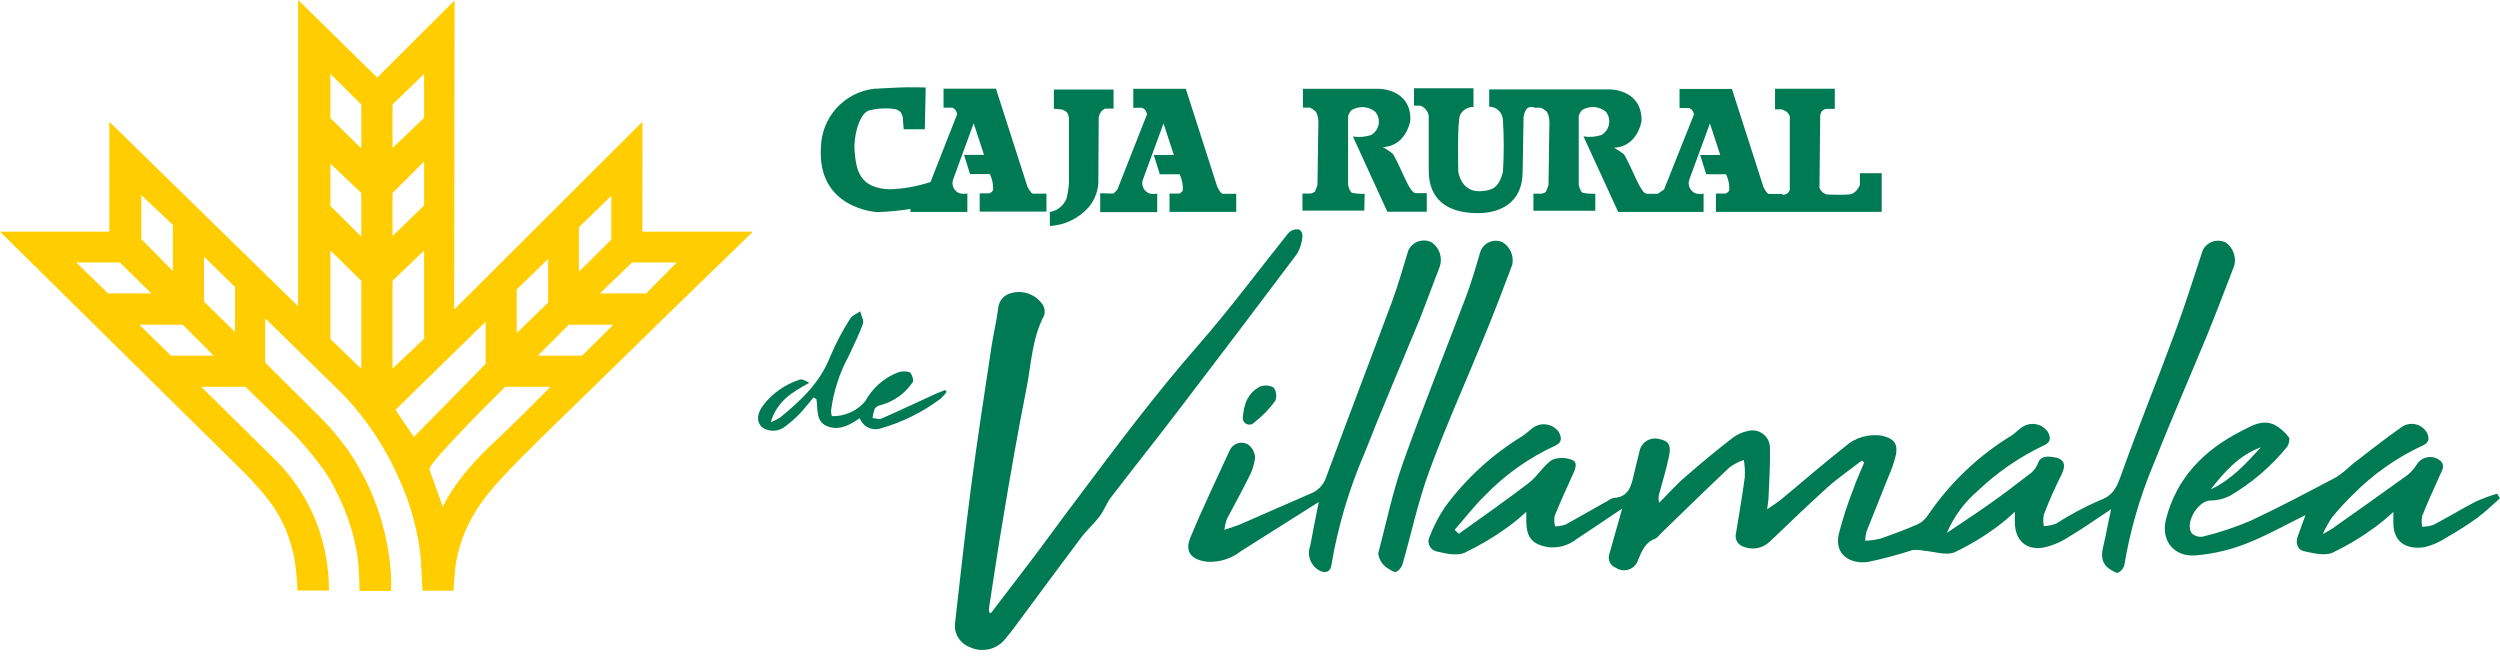
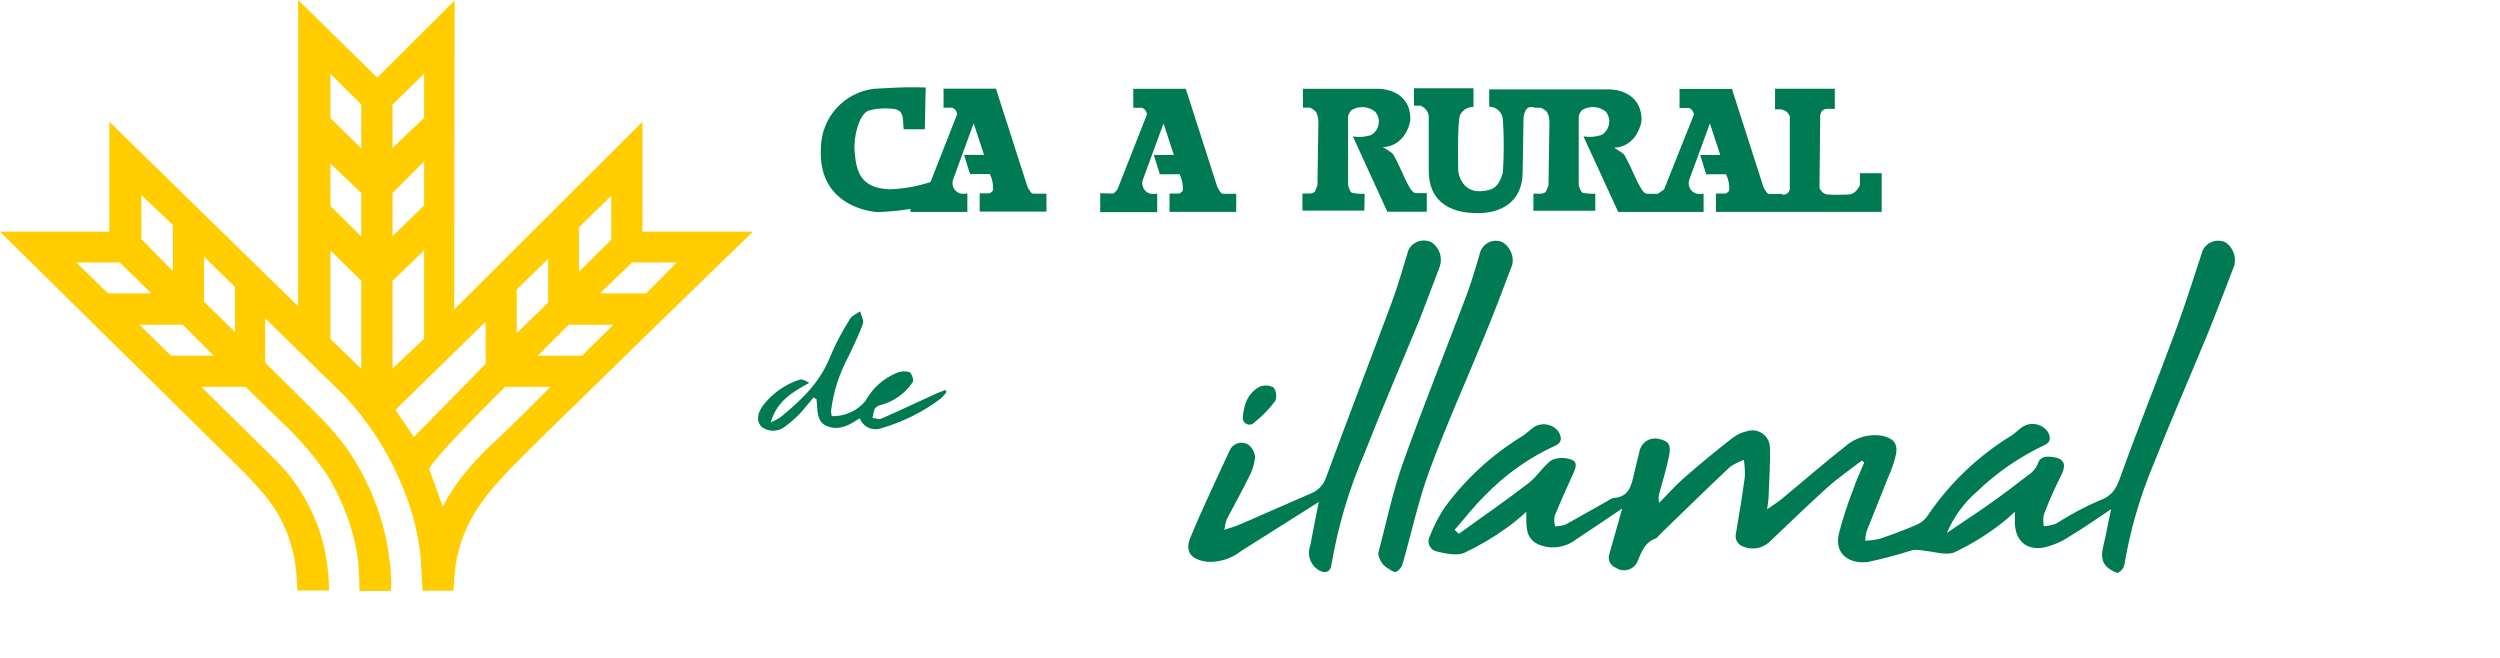
<svg xmlns="http://www.w3.org/2000/svg" width="152" height="40" viewBox="0 0 152 40" fill="none">
  <path d="M39.062 7.401L27.615 18.818L27.639 0.024L22.936 4.718L18.127 0V18.622L6.647 7.401V14.086H0L14.912 28.796C16.145 30.111 17.311 31.263 17.882 33.845C17.995 34.526 18.063 35.214 18.084 35.904H20.004C20.001 35.227 19.941 34.551 19.826 33.883C19.431 31.6 18.324 29.5 16.663 27.884L12.233 23.517H14.921L17.714 26.233C18.412 26.939 19.054 27.698 19.634 28.503C19.973 28.972 20.264 29.474 20.503 30.001C21.119 31.222 21.538 32.532 21.746 33.883C21.818 34.562 21.854 35.245 21.856 35.928H23.776C23.804 35.248 23.767 34.566 23.666 33.893C23.351 31.527 22.477 29.27 21.117 27.308C20.61 26.607 20.049 25.948 19.437 25.336L16.121 22.048V19.351L20.92 24.045C22.349 25.565 23.501 27.325 24.323 29.242C24.988 30.721 25.412 32.295 25.581 33.907L25.691 35.918H27.572C27.572 35.918 27.644 34.565 27.755 34.032C27.866 33.481 28.027 32.942 28.235 32.42C29.276 29.986 30.562 28.911 36.955 22.672C40.746 18.953 44.965 14.878 45.776 14.086H39.057L39.062 7.401ZM8.591 11.859L10.511 13.678V16.486L8.591 14.532V11.859ZM4.636 15.958H7.285L9.205 17.839H6.57L4.636 15.958ZM10.395 21.626L8.476 19.744H11.115L12.992 21.626H10.395ZM14.288 20.186L12.402 18.338V15.603L14.288 17.45V20.186ZM21.967 22.427L20.09 20.613V15.228L21.967 17.071V22.427ZM21.967 14.384L20.09 12.521V9.949L21.967 11.734V14.384ZM21.967 9.023L20.09 7.18V4.487L21.967 6.354V9.023ZM37.166 11.902V14.571L35.198 16.524V13.817L37.166 11.902ZM33.327 15.742V18.396L31.416 20.253V17.599L33.327 15.742ZM23.867 6.354L25.787 4.487V7.161L23.867 8.999V6.354ZM23.867 11.734L25.787 9.815V12.493L23.867 14.355V11.734ZM23.867 17.071L25.787 15.228V20.594L23.867 22.408V17.071ZM25.163 26.569L24.045 24.918L29.526 19.557V22.125L25.163 26.569ZM29.991 26.934C27.567 29.19 26.929 30.836 26.924 30.817L26.104 28.532C26.123 28.038 30.716 23.517 30.716 23.517H33.471C33.471 23.517 31.388 25.638 29.991 26.934ZM35.386 21.626H32.693L34.579 19.744H37.291L35.386 21.626ZM41.145 15.958L39.287 17.839H36.475L38.428 15.958H41.145Z" fill="#FFCD00" />
-   <path d="M66.173 12.618C66.52 12.212 66.731 11.709 66.778 11.178L66.802 7.113C66.834 6.989 66.888 6.872 66.96 6.767C67.025 6.699 67.101 6.644 67.186 6.604H67.704V5.443H64.076V6.609L64.556 6.657C64.673 6.693 64.781 6.754 64.873 6.834C64.935 6.935 64.976 7.048 64.993 7.166V11.111C64.973 11.435 64.924 11.756 64.844 12.07C64.759 12.283 64.622 12.469 64.445 12.613C64.267 12.757 64.056 12.852 63.831 12.891V13.741C64.73 13.691 65.572 13.287 66.173 12.618Z" fill="#007A53" />
  <path d="M66.893 11.749V12.896H70.358V11.773C70.212 11.799 70.063 11.799 69.917 11.773C69.827 11.745 69.744 11.698 69.673 11.636C69.603 11.574 69.546 11.497 69.508 11.411C69.469 11.326 69.449 11.232 69.449 11.138C69.45 11.044 69.47 10.951 69.509 10.866L70.742 7.506L71.371 9.426H70.152L70.517 10.597H71.721C71.867 10.895 71.934 11.225 71.918 11.557C71.918 11.648 71.712 11.768 71.712 11.768H71.107V12.881H75.162V11.782H74.332C74.222 11.782 74.015 11.374 74.015 11.374L72.096 5.399H68.904V6.556H69.451C69.518 6.592 69.58 6.637 69.634 6.69C69.683 6.77 69.719 6.858 69.739 6.949L67.939 11.518C67.939 11.518 67.757 11.768 67.651 11.768L66.893 11.749Z" fill="#007A53" />
  <path d="M53.34 12.896C54.015 12.875 54.688 12.811 55.356 12.704V12.886H58.816V11.763C58.67 11.79 58.52 11.79 58.374 11.763C58.285 11.735 58.202 11.688 58.132 11.626C58.062 11.563 58.007 11.486 57.968 11.401C57.93 11.315 57.911 11.222 57.911 11.128C57.912 11.034 57.932 10.942 57.971 10.856L59.2 7.497L59.829 9.416H58.614L58.979 10.583H60.184C60.328 10.881 60.396 11.211 60.38 11.543C60.38 11.634 60.169 11.754 60.169 11.754H59.565V12.867H63.625V11.773H62.795C62.684 11.773 62.473 11.365 62.473 11.365L60.553 5.39H57.367V6.546H57.909C57.977 6.581 58.038 6.626 58.091 6.681C58.143 6.76 58.178 6.848 58.197 6.94L56.575 11.067C55.771 11.333 54.934 11.482 54.089 11.509C52.279 11.442 52.054 10.391 51.958 9.157C51.891 8.303 52.226 6.964 52.797 6.729C53.348 6.578 53.925 6.55 54.487 6.647C54.579 6.683 54.665 6.733 54.741 6.796C54.813 6.897 54.863 7.011 54.89 7.132L54.943 7.861H56.229L56.282 5.318C56.282 5.318 55.322 5.294 54.722 5.318C54.122 5.342 53.124 5.399 53.124 5.399C52.25 5.507 51.443 5.926 50.853 6.58C50.264 7.235 49.93 8.08 49.913 8.96C49.673 12.723 53.34 12.896 53.34 12.896Z" fill="#007A53" />
  <path d="M86.868 7.04C86.868 7.04 86.868 10.16 86.868 10.4C86.868 12.075 87.948 12.977 89.887 12.958C91.149 12.958 92.546 12.368 92.575 10.515L92.632 7.156C92.632 7.156 92.675 6.551 93.035 6.508H93.266V6.551H93.688C93.804 6.605 93.912 6.674 94.01 6.757C94.259 7.016 94.201 7.664 94.201 7.664L94.149 11.254C94.107 11.39 94.054 11.521 93.99 11.648C93.938 11.744 93.712 11.777 93.712 11.777H93.232V12.814H96.995V11.777C96.737 11.791 96.479 11.771 96.227 11.72C96.078 11.653 95.987 11.24 95.987 11.24V7.045C96.031 6.914 96.101 6.793 96.193 6.69C96.414 6.556 96.671 6.493 96.928 6.51C97.186 6.527 97.432 6.624 97.633 6.786C97.718 6.892 97.779 7.016 97.812 7.147C97.846 7.279 97.851 7.416 97.827 7.55C97.803 7.684 97.752 7.811 97.675 7.924C97.599 8.036 97.499 8.131 97.383 8.202C97.027 8.323 96.646 8.354 96.275 8.293L98.386 12.886H100.119H103.579V11.773C103.433 11.799 103.284 11.799 103.138 11.773C103.048 11.745 102.965 11.698 102.894 11.636C102.824 11.574 102.767 11.497 102.729 11.411C102.69 11.325 102.67 11.232 102.67 11.138C102.671 11.044 102.691 10.951 102.73 10.866L103.963 7.506L104.592 9.426H103.373L103.738 10.597H104.942C105.09 10.894 105.158 11.225 105.139 11.557C105.139 11.648 104.933 11.768 104.933 11.768H104.328V12.881H114.407V10.53H113.082V11.245C113.082 11.245 112.885 11.777 112.439 11.821C111.979 11.849 111.517 11.849 111.057 11.821C110.964 11.79 110.876 11.745 110.798 11.686C110.726 11.613 110.668 11.529 110.625 11.437L110.668 7.016C110.682 6.932 110.711 6.85 110.754 6.776C110.828 6.692 110.928 6.636 111.038 6.618H111.556V5.394H107.923V6.647H108.297C108.426 6.679 108.546 6.736 108.652 6.815C108.721 6.889 108.778 6.973 108.82 7.064V11.547C108.787 11.621 108.742 11.69 108.686 11.749C108.622 11.789 108.552 11.82 108.479 11.84H108.369V11.792H107.539C107.428 11.792 107.222 11.384 107.222 11.384L105.302 5.409H102.116V6.565H102.706C102.773 6.601 102.834 6.646 102.888 6.7C102.94 6.779 102.975 6.866 102.994 6.959L101.175 11.518C101.175 11.518 100.973 11.653 100.796 11.782H100.133C99.749 11.782 99.294 10.342 98.785 9.464C98.785 9.349 98.132 8.984 98.132 8.984C99.51 8.922 99.807 7.482 99.807 7.309C99.807 5.423 97.887 5.437 97.887 5.437H95.488H93.28H90.544V6.484C90.762 6.487 90.97 6.574 91.126 6.727C91.281 6.88 91.372 7.087 91.379 7.304C91.444 8.353 91.444 9.404 91.379 10.453C91.115 11.465 90.703 11.576 90.026 11.624C89.436 11.667 88.841 11.355 88.663 10.438C88.663 10.438 88.586 7.362 88.778 6.983C88.854 6.834 88.97 6.71 89.114 6.625C89.258 6.54 89.422 6.498 89.589 6.503V5.365H85.971V6.426H86.364C86.494 6.476 86.609 6.559 86.698 6.666C86.786 6.774 86.845 6.903 86.868 7.04Z" fill="#007A53" />
  <path d="M82.971 11.782C82.714 11.796 82.456 11.776 82.203 11.725C82.054 11.658 81.963 11.245 81.963 11.245V7.05C82.01 6.92 82.08 6.8 82.17 6.695C82.39 6.561 82.647 6.498 82.905 6.515C83.162 6.532 83.409 6.628 83.609 6.791C83.699 6.895 83.764 7.018 83.801 7.15C83.837 7.282 83.844 7.421 83.821 7.557C83.797 7.692 83.744 7.82 83.666 7.933C83.587 8.045 83.484 8.139 83.365 8.207C83.008 8.327 82.627 8.359 82.256 8.298L84.349 12.872H86.748V11.744H86.076C85.692 11.744 85.241 10.304 84.728 9.426C84.728 9.311 84.075 8.946 84.075 8.946C85.452 8.883 85.75 7.444 85.75 7.271C85.774 5.385 83.83 5.399 83.83 5.399H81.43H79.218V6.541H79.64C79.756 6.595 79.865 6.665 79.962 6.748C80.212 7.007 80.154 7.655 80.154 7.655L80.101 11.245C80.063 11.381 80.011 11.512 79.948 11.638C79.89 11.734 79.669 11.768 79.669 11.768H79.189V12.805H82.952L82.971 11.782Z" fill="#007A53" />
  <path d="M135.85 16.131C135.911 15.872 135.893 15.601 135.798 15.352C135.703 15.104 135.536 14.89 135.318 14.739C135.069 14.619 134.784 14.602 134.523 14.692C134.262 14.782 134.048 14.971 133.926 15.219C133.374 16.889 132.846 18.578 132.236 20.22C131.181 23.075 130.043 25.883 129.006 28.762C128.733 29.521 128.56 30.111 127.634 30.433C126.722 30.83 125.844 31.3 125.009 31.839C124.769 31.926 124.519 31.977 124.265 31.992C124.221 31.759 124.221 31.52 124.265 31.287C124.585 30.449 124.949 29.629 125.354 28.829C125.642 28.23 125.484 27.87 124.826 27.788C124.394 27.735 124.029 27.73 123.866 28.268C123.741 28.527 123.544 28.745 123.3 28.897C122.556 29.477 121.807 30.044 121.039 30.586C120.161 31.21 119.259 31.796 118.371 32.4C118.783 31.428 119.413 30.564 120.214 29.876C121.416 28.723 122.797 27.773 124.303 27.063C124.701 26.886 124.692 26.583 124.505 26.252L124.433 26.161C124.235 25.935 123.955 25.797 123.655 25.777C123.356 25.758 123.06 25.858 122.834 26.055C122.652 26.19 122.489 26.363 122.297 26.483C120.293 27.706 118.572 29.342 117.248 31.282C117.1 31.525 116.889 31.724 116.638 31.858C115.885 32.189 115.112 32.477 114.335 32.746C114.03 32.822 113.718 32.866 113.404 32.875C113.41 32.689 113.436 32.504 113.481 32.324C113.917 31.22 114.368 30.125 114.8 29.021C115.008 28.57 115.169 28.099 115.28 27.615C115.391 26.934 115.112 26.655 114.431 26.492C114.03 26.426 113.62 26.451 113.231 26.565C112.841 26.679 112.482 26.879 112.18 27.15C110.884 28.167 109.627 29.266 108.34 30.327C108.1 30.529 107.827 30.697 107.443 30.965C107.486 30.581 107.529 30.394 107.529 30.207C107.568 29.189 107.64 28.177 107.611 27.164C107.605 27.09 107.592 27.016 107.573 26.943C107.535 26.809 107.472 26.683 107.386 26.574C107.301 26.464 107.194 26.372 107.073 26.303C106.952 26.235 106.818 26.191 106.68 26.174C106.542 26.157 106.401 26.167 106.267 26.204C105.948 26.272 105.646 26.404 105.379 26.593C104.395 27.361 103.431 28.148 102.5 28.964C101.929 29.444 101.42 30.029 100.882 30.567C100.825 30.386 100.825 30.191 100.882 30.01C101.089 29.252 101.319 28.503 101.477 27.735C101.621 27.059 101.444 26.809 100.906 26.699L100.801 26.675C100.551 26.628 100.294 26.683 100.084 26.826C99.875 26.968 99.73 27.189 99.682 27.438C99.567 27.918 99.442 28.398 99.332 28.878C99.178 29.564 99.01 30.226 98.118 30.274C97.987 30.306 97.864 30.365 97.758 30.447C96.908 30.927 96.064 31.407 95.2 31.887C94.992 31.957 94.776 31.997 94.557 32.007C94.494 31.8 94.482 31.581 94.523 31.368C94.883 30.485 95.277 29.621 95.67 28.753C95.819 28.417 95.929 28.057 95.512 27.937C95.134 27.802 94.721 27.812 94.35 27.966C93.822 28.335 93.477 28.959 92.963 29.353C91.576 30.418 90.136 31.426 88.697 32.453L88.442 32.213C89.047 31.522 89.623 30.773 90.266 30.145C91.501 28.862 92.967 27.824 94.585 27.083C94.974 26.905 94.96 26.603 94.773 26.262L94.696 26.166C94.596 26.056 94.476 25.967 94.342 25.904C94.208 25.841 94.063 25.805 93.915 25.797C93.767 25.79 93.619 25.812 93.48 25.862C93.34 25.913 93.212 25.989 93.103 26.089C92.915 26.228 92.752 26.396 92.56 26.516C90.723 27.636 89.122 29.103 87.847 30.836C87.479 31.391 87.171 31.985 86.931 32.607C86.908 32.646 86.89 32.688 86.878 32.731C86.83 32.891 86.847 33.062 86.925 33.209C87.003 33.355 87.136 33.465 87.295 33.514C87.857 33.648 88.548 33.816 89.028 33.614C89.942 33.182 90.815 32.667 91.634 32.074C92.043 31.779 92.433 31.459 92.8 31.114V31.762C92.824 32.688 93.165 33.082 94.067 33.259C94.382 33.304 94.702 33.285 95.009 33.202C95.316 33.12 95.603 32.976 95.853 32.779C96.788 32.165 97.715 31.532 98.631 30.917C98.367 31.843 98.113 32.765 97.849 33.682C97.82 33.764 97.808 33.851 97.813 33.938C97.818 34.025 97.84 34.11 97.878 34.189C97.916 34.267 97.969 34.337 98.034 34.395C98.099 34.453 98.175 34.498 98.257 34.526C98.327 34.575 98.405 34.613 98.487 34.637C98.599 34.671 98.716 34.683 98.832 34.671C98.948 34.66 99.061 34.626 99.164 34.571C99.267 34.517 99.358 34.442 99.432 34.352C99.506 34.262 99.562 34.158 99.596 34.046C99.822 33.514 100.018 32.976 100.637 32.751C100.772 32.703 100.863 32.549 100.973 32.443C102.365 31.095 103.747 29.741 105.158 28.412C105.425 28.221 105.717 28.069 106.027 27.961C106.08 28.304 106.099 28.651 106.085 28.997C105.931 30.135 105.744 31.268 105.552 32.4C105.506 32.558 105.518 32.728 105.588 32.877C105.658 33.027 105.78 33.145 105.931 33.211C106.2 33.335 106.5 33.377 106.793 33.332C107.085 33.287 107.358 33.157 107.577 32.957C108.748 31.848 109.9 30.721 111.1 29.641C111.758 29.05 112.497 28.546 113.197 28.004L113.346 28.114C113.125 28.657 112.866 29.189 112.684 29.737C112.335 30.623 112.04 31.531 111.801 32.453C111.498 33.787 112.573 34.31 113.581 34.166C114.496 33.972 115.399 33.73 116.288 33.442C116.508 33.421 116.73 33.434 116.946 33.48C117.584 33.528 118.304 33.792 118.832 33.581C119.763 33.14 120.647 32.606 121.471 31.988C121.833 31.718 122.177 31.426 122.503 31.114V31.733C122.503 32.842 123.18 33.485 124.269 33.288C124.834 33.159 125.369 32.926 125.848 32.602C126.66 32.122 127.437 31.565 128.358 30.956C128.167 31.81 128.047 32.52 127.879 33.216C127.725 33.821 127.778 34.32 128.358 34.656C128.493 34.733 128.694 34.862 128.781 34.819C128.87 34.775 128.949 34.713 129.014 34.637C129.078 34.561 129.126 34.473 129.155 34.378C129.502 32.297 130.086 30.263 130.897 28.316C131.944 25.676 133.071 23.085 134.166 20.445C134.751 19.01 135.298 17.57 135.85 16.131Z" fill="#007A53" />
-   <path d="M79.189 14.398C79.199 14.319 79.189 14.238 79.16 14.163C79.13 14.088 79.083 14.022 79.021 13.971C78.862 13.922 78.689 13.938 78.541 14.014C78.407 14.09 78.294 14.197 78.21 14.326C76.425 16.558 74.721 18.857 72.835 21.007C70.195 24.026 67.796 27.246 65.396 30.447C64.594 31.503 63.822 32.578 63.03 33.634C62.108 34.853 61.172 36.067 60.246 37.281L60.136 37.228C60.126 37.134 60.126 37.039 60.136 36.945C60.409 35.189 60.664 33.423 60.966 31.666C61.412 28.988 61.873 26.305 62.406 23.637C62.703 22.144 62.742 20.58 63.481 19.183C63.544 18.985 63.527 18.769 63.433 18.583C63.233 18.257 62.932 18.007 62.575 17.869C62.219 17.732 61.827 17.717 61.46 17.825C61.256 17.876 61.072 17.989 60.934 18.149C60.797 18.309 60.712 18.507 60.693 18.717C60.601 19.495 60.405 20.263 60.289 21.04C59.857 23.877 59.416 26.756 59.037 29.636C58.682 32.343 58.389 35.069 58.077 37.795C58.02 38.12 58.08 38.455 58.246 38.74C58.412 39.026 58.673 39.243 58.984 39.355C59.327 39.514 59.712 39.559 60.082 39.484C60.453 39.409 60.789 39.217 61.043 38.937C61.244 38.702 61.436 38.457 61.619 38.222C62.991 36.374 64.35 34.522 65.732 32.684C66.073 32.232 66.509 31.853 66.85 31.402C67.128 31.042 67.282 30.586 67.556 30.226C68.885 28.494 70.248 26.785 71.573 25.048C74.02 21.848 76.454 18.637 78.872 15.415C79.048 15.102 79.156 14.756 79.189 14.398Z" fill="#007A53" />
-   <path d="M151.822 30.015C151.381 30.148 150.948 30.308 150.527 30.495C149.658 30.946 148.828 31.455 147.964 31.906C147.74 31.984 147.505 32.025 147.268 32.026C147.225 31.811 147.225 31.589 147.268 31.373C147.589 30.567 147.949 29.771 148.309 28.974C148.448 28.638 148.708 28.335 148.376 28.014L148.256 27.928C148.039 27.795 147.778 27.753 147.531 27.813C147.283 27.872 147.07 28.027 146.937 28.244C146.776 28.507 146.568 28.736 146.322 28.921C144.835 30.001 143.328 31.057 141.825 32.122C141.632 32.25 141.432 32.367 141.225 32.473C141.384 32.112 141.576 31.767 141.797 31.441C142.19 30.964 142.61 30.509 143.054 30.078C144.288 28.823 145.74 27.803 147.34 27.069C147.7 26.905 147.714 26.613 147.551 26.296C147.523 26.251 147.493 26.207 147.46 26.166C147.371 26.057 147.262 25.967 147.138 25.9C147.014 25.833 146.878 25.791 146.738 25.777C146.598 25.763 146.457 25.776 146.322 25.817C146.187 25.857 146.062 25.924 145.953 26.013C144.945 26.723 143.985 27.481 143.025 28.22C142.726 28.508 142.403 28.77 142.061 29.003C140.333 29.915 138.605 30.836 136.834 31.662C135.902 32.059 134.939 32.38 133.954 32.621C133.831 32.647 133.704 32.642 133.583 32.608C133.461 32.573 133.35 32.511 133.259 32.425C132.827 31.82 133.594 30.505 134.343 30.433C134.764 30.436 135.179 30.342 135.557 30.159C136.902 29.375 138.094 28.354 139.075 27.145C139.162 27.006 139.243 26.665 139.162 26.589C138.93 26.276 138.634 26.017 138.293 25.83C137.54 25.475 136.877 25.898 136.234 26.229C133.988 27.381 132.332 29.065 131.694 31.566C131.363 32.866 132.174 33.874 133.494 33.768C134.538 33.68 135.564 33.443 136.541 33.063C137.775 32.583 138.975 31.906 140.174 31.316C140.016 31.762 139.824 32.247 139.694 32.636C139.565 33.025 139.694 33.423 140.045 33.504C140.626 33.634 141.35 33.812 141.83 33.6C142.755 33.153 143.635 32.619 144.46 32.007C144.829 31.734 145.182 31.439 145.516 31.124V31.782C145.516 32.972 146.303 33.408 147.34 33.279C147.843 33.171 148.32 32.967 148.746 32.679C149.396 32.316 150.024 31.916 150.627 31.479C151.107 31.124 151.544 30.692 152 30.294L151.822 30.015ZM137.463 27.193C136.56 28.187 135.658 29.175 134.41 29.756C135.245 28.686 136.133 27.678 137.463 27.193Z" fill="#007A53" />
  <path d="M87.545 16.188C87.627 15.928 87.625 15.649 87.539 15.39C87.453 15.132 87.287 14.907 87.065 14.748L86.998 14.715C86.748 14.601 86.462 14.591 86.205 14.687C85.948 14.784 85.739 14.978 85.625 15.228C85.303 16.274 85.011 17.326 84.632 18.348C83.312 21.899 81.949 25.436 80.638 28.993C80.569 29.218 80.45 29.424 80.29 29.598C80.131 29.771 79.935 29.907 79.717 29.996C78.277 30.615 76.837 31.258 75.398 31.882C75.124 31.997 74.841 32.074 74.438 32.213C74.467 31.987 74.52 31.765 74.596 31.551C75.028 30.716 75.494 29.905 75.906 29.06C76.118 28.682 76.255 28.266 76.309 27.836C76.305 27.674 76.262 27.516 76.186 27.374C76.109 27.231 76 27.108 75.868 27.015L75.82 26.991C75.632 26.903 75.416 26.892 75.219 26.962C75.023 27.033 74.863 27.178 74.774 27.366C73.967 29.132 73.118 30.884 72.374 32.688C72.014 33.566 72.446 34.037 73.406 34.157C74.155 34.196 74.893 33.958 75.479 33.49C76.991 32.53 78.512 31.57 80.183 30.519C79.971 31.527 79.818 32.367 79.669 33.154C79.564 33.42 79.554 33.714 79.641 33.986C79.729 34.258 79.908 34.492 80.149 34.646C80.509 34.891 80.883 34.809 80.946 34.373C81.34 32.03 82.017 29.743 82.961 27.562C84.027 24.832 85.198 22.13 86.321 19.404C86.739 18.338 87.127 17.277 87.545 16.188Z" fill="#007A53" />
  <path d="M90.285 20.364C90.866 18.962 91.408 17.523 91.951 16.083C91.999 15.824 91.97 15.557 91.865 15.316C91.761 15.075 91.587 14.87 91.365 14.729L91.221 14.677C90.967 14.604 90.695 14.635 90.464 14.762C90.232 14.89 90.061 15.104 89.988 15.358C89.728 16.256 89.465 17.158 89.133 18.036C87.852 21.434 86.484 24.808 85.27 28.23C84.651 29.991 84.276 31.839 83.796 33.648C83.82 33.852 83.894 34.047 84.013 34.214C84.131 34.382 84.289 34.517 84.473 34.608C84.593 34.699 84.8 34.815 84.891 34.767C85.065 34.672 85.199 34.517 85.265 34.33C85.822 32.41 86.225 30.447 86.926 28.571C87.943 25.811 89.167 23.109 90.285 20.364Z" fill="#007A53" />
  <path d="M56.92 23.93C55.788 24.443 54.679 24.981 53.561 25.461C53.426 25.523 53.225 25.417 53.052 25.417C53.072 25.218 53.119 25.023 53.191 24.837C53.289 24.721 53.425 24.645 53.575 24.621C54.361 24.404 55.042 23.911 55.495 23.234C55.576 23.133 55.432 22.687 55.293 22.624C55.041 22.552 54.772 22.567 54.53 22.667C53.711 23.003 53.032 23.612 52.61 24.39C52.361 24.686 52.048 24.922 51.695 25.08C51.342 25.238 50.958 25.314 50.571 25.302C50.547 25.195 50.532 25.086 50.528 24.976C50.672 23.819 51.032 22.699 51.588 21.674C51.891 21.016 52.222 20.369 52.466 19.692C52.538 19.481 52.361 19.183 52.298 18.929C52.092 19.073 51.819 19.174 51.694 19.37C51.218 20.113 50.807 20.895 50.465 21.707C49.841 23.291 48.689 24.352 47.441 25.379C47.257 25.494 47.062 25.594 46.861 25.677C47.25 24.357 48.209 23.824 49.203 23.277C48.977 23.142 48.761 23.027 48.613 23.085C47.714 23.375 46.927 23.937 46.362 24.693C46.102 25.081 45.925 25.542 46.314 25.965C46.524 26.119 46.781 26.198 47.042 26.189C47.303 26.181 47.553 26.085 47.754 25.917C48.046 25.699 48.322 25.46 48.579 25.201C48.891 24.875 49.169 24.51 49.462 24.165L49.64 24.27C49.74 24.913 49.572 25.71 50.412 25.955C51.127 26.171 51.708 25.797 52.275 25.427C52.366 25.679 52.552 25.884 52.794 25.999C53.035 26.114 53.313 26.129 53.566 26.041C54.877 25.666 56.109 25.053 57.199 24.232C57.334 24.11 57.454 23.972 57.554 23.819L57.467 23.714C57.285 23.786 57.112 23.848 56.92 23.93Z" fill="#007A53" />
  <path d="M76.578 23.517C75.93 23.877 75.618 24.477 75.561 25.437C75.565 25.517 75.593 25.595 75.642 25.659C75.691 25.724 75.758 25.772 75.835 25.798C75.911 25.824 75.994 25.826 76.072 25.805C76.149 25.783 76.219 25.738 76.271 25.677C76.749 25.302 77.173 24.864 77.533 24.376C77.588 24.244 77.608 24.1 77.591 23.958C77.575 23.816 77.522 23.68 77.438 23.565C77.308 23.491 77.163 23.448 77.014 23.439C76.865 23.431 76.715 23.457 76.578 23.517Z" fill="#007A53" />
</svg>